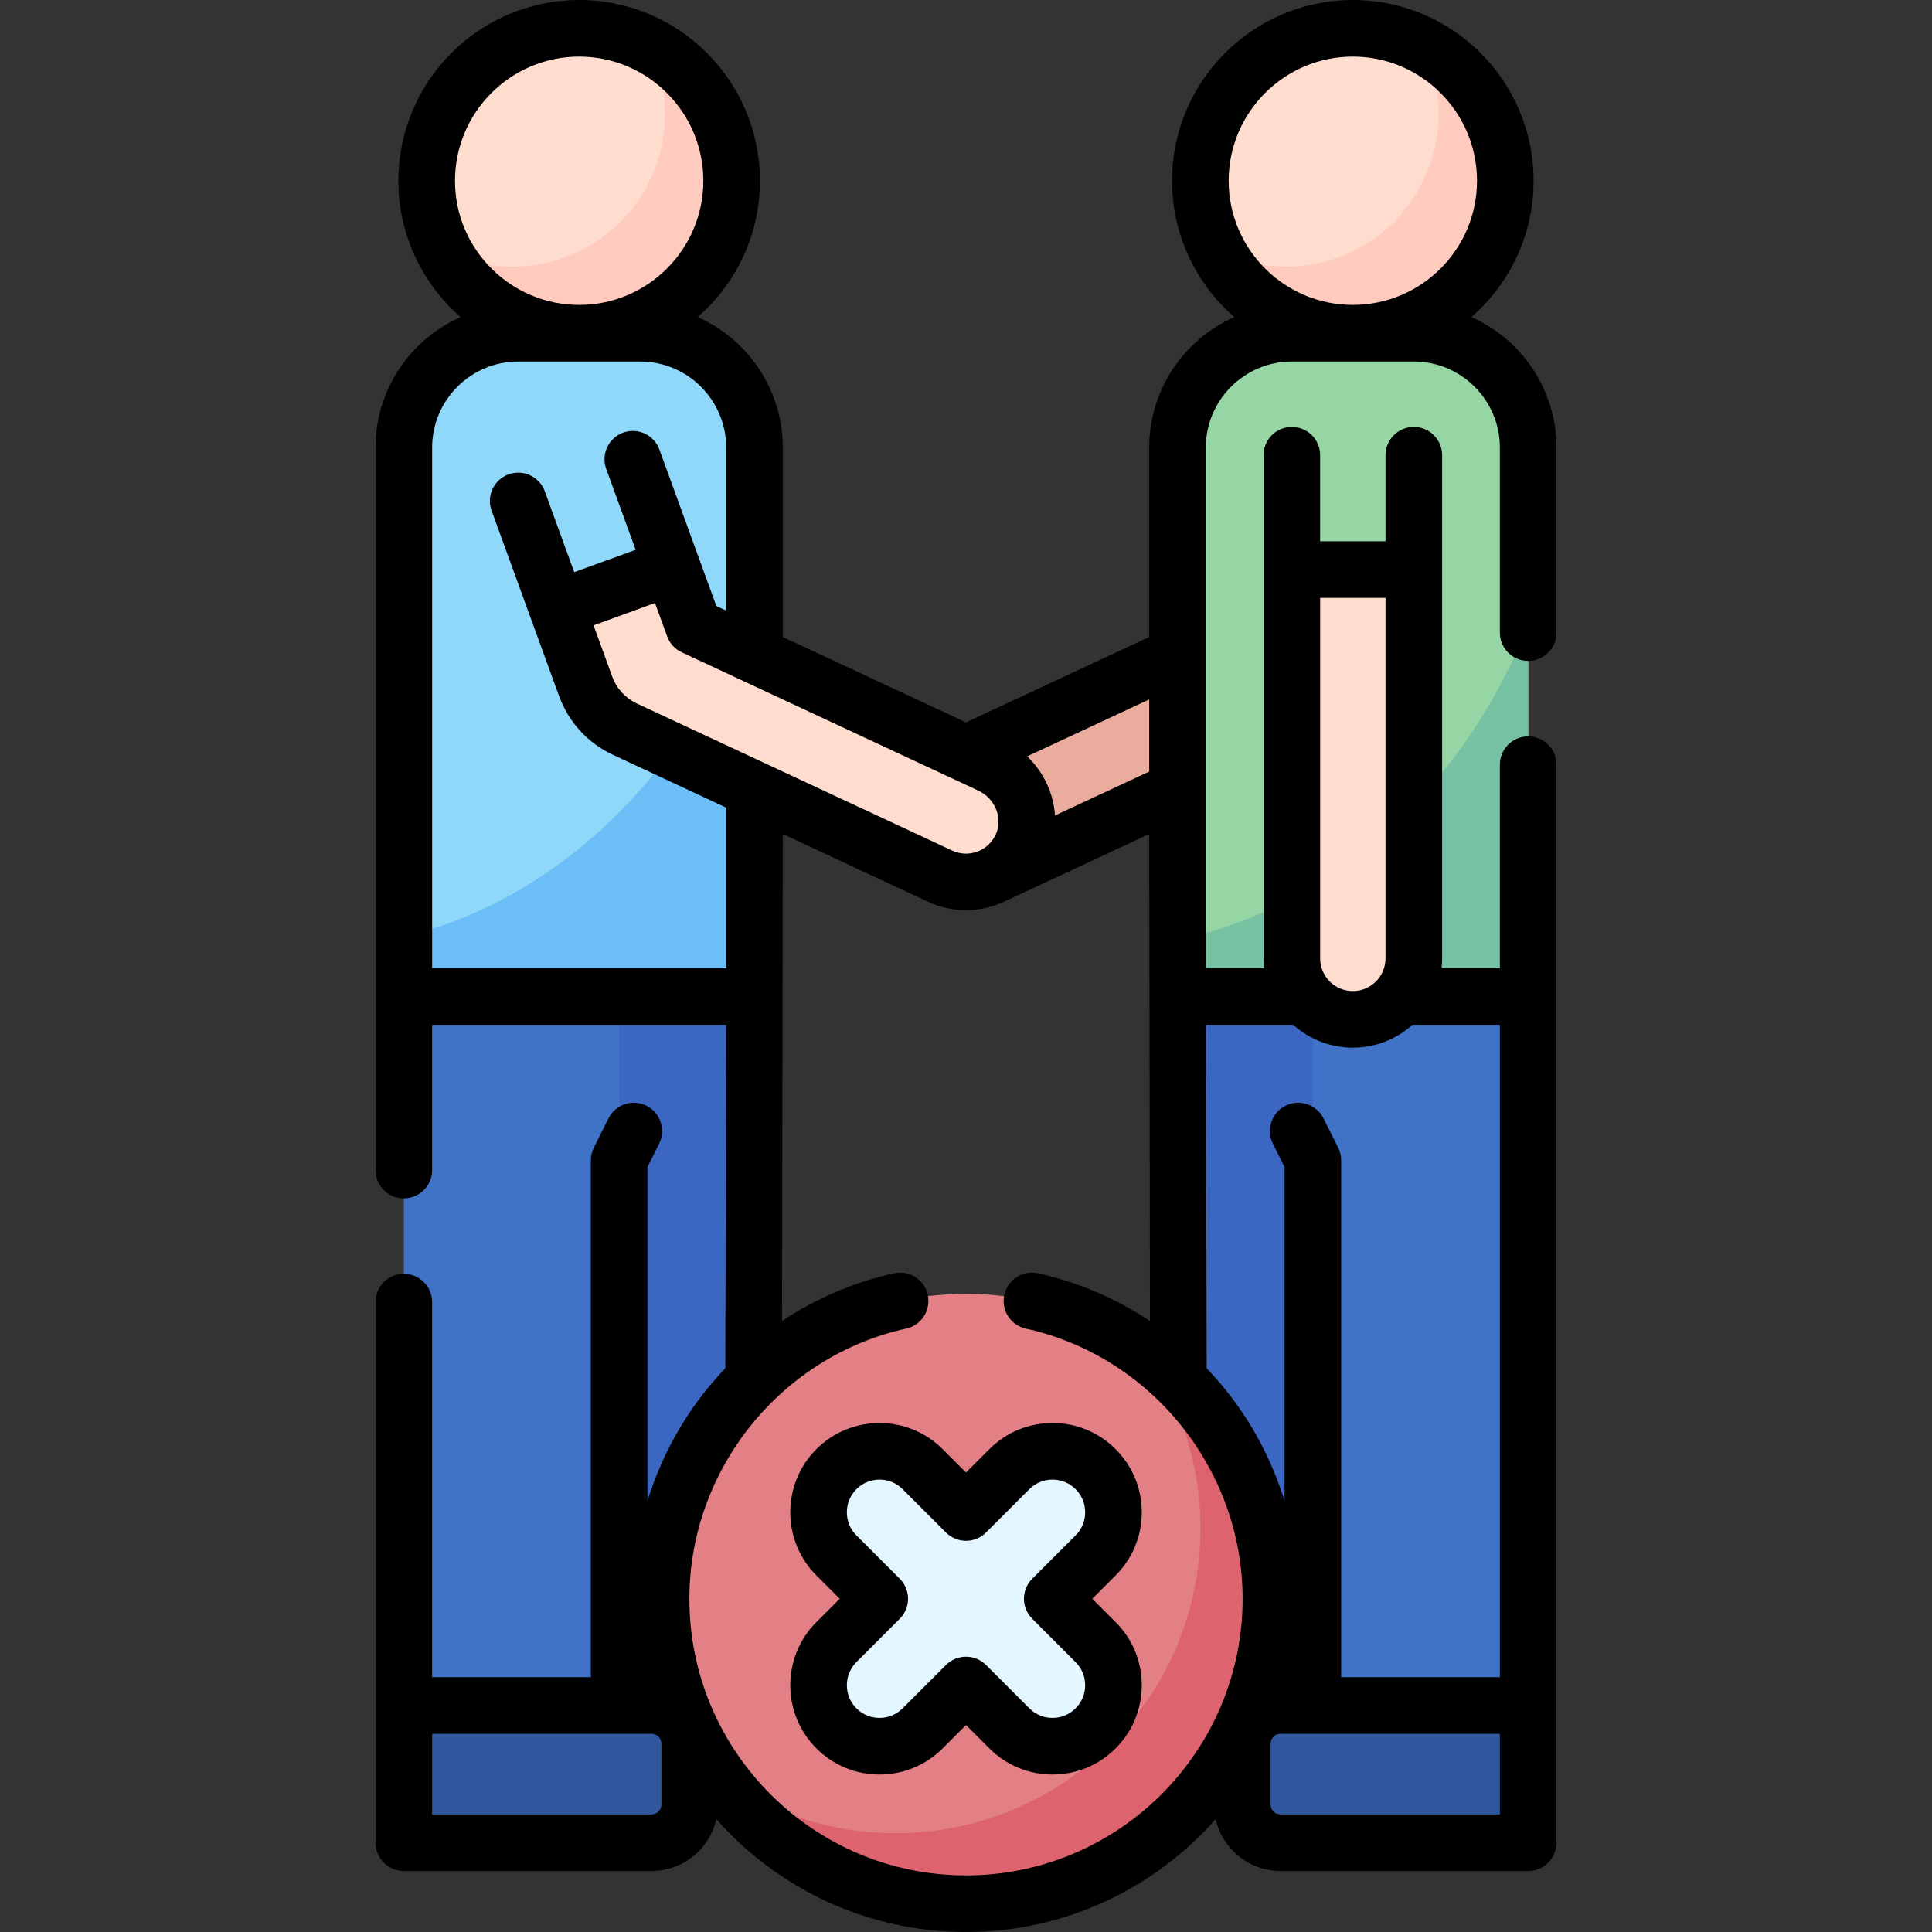
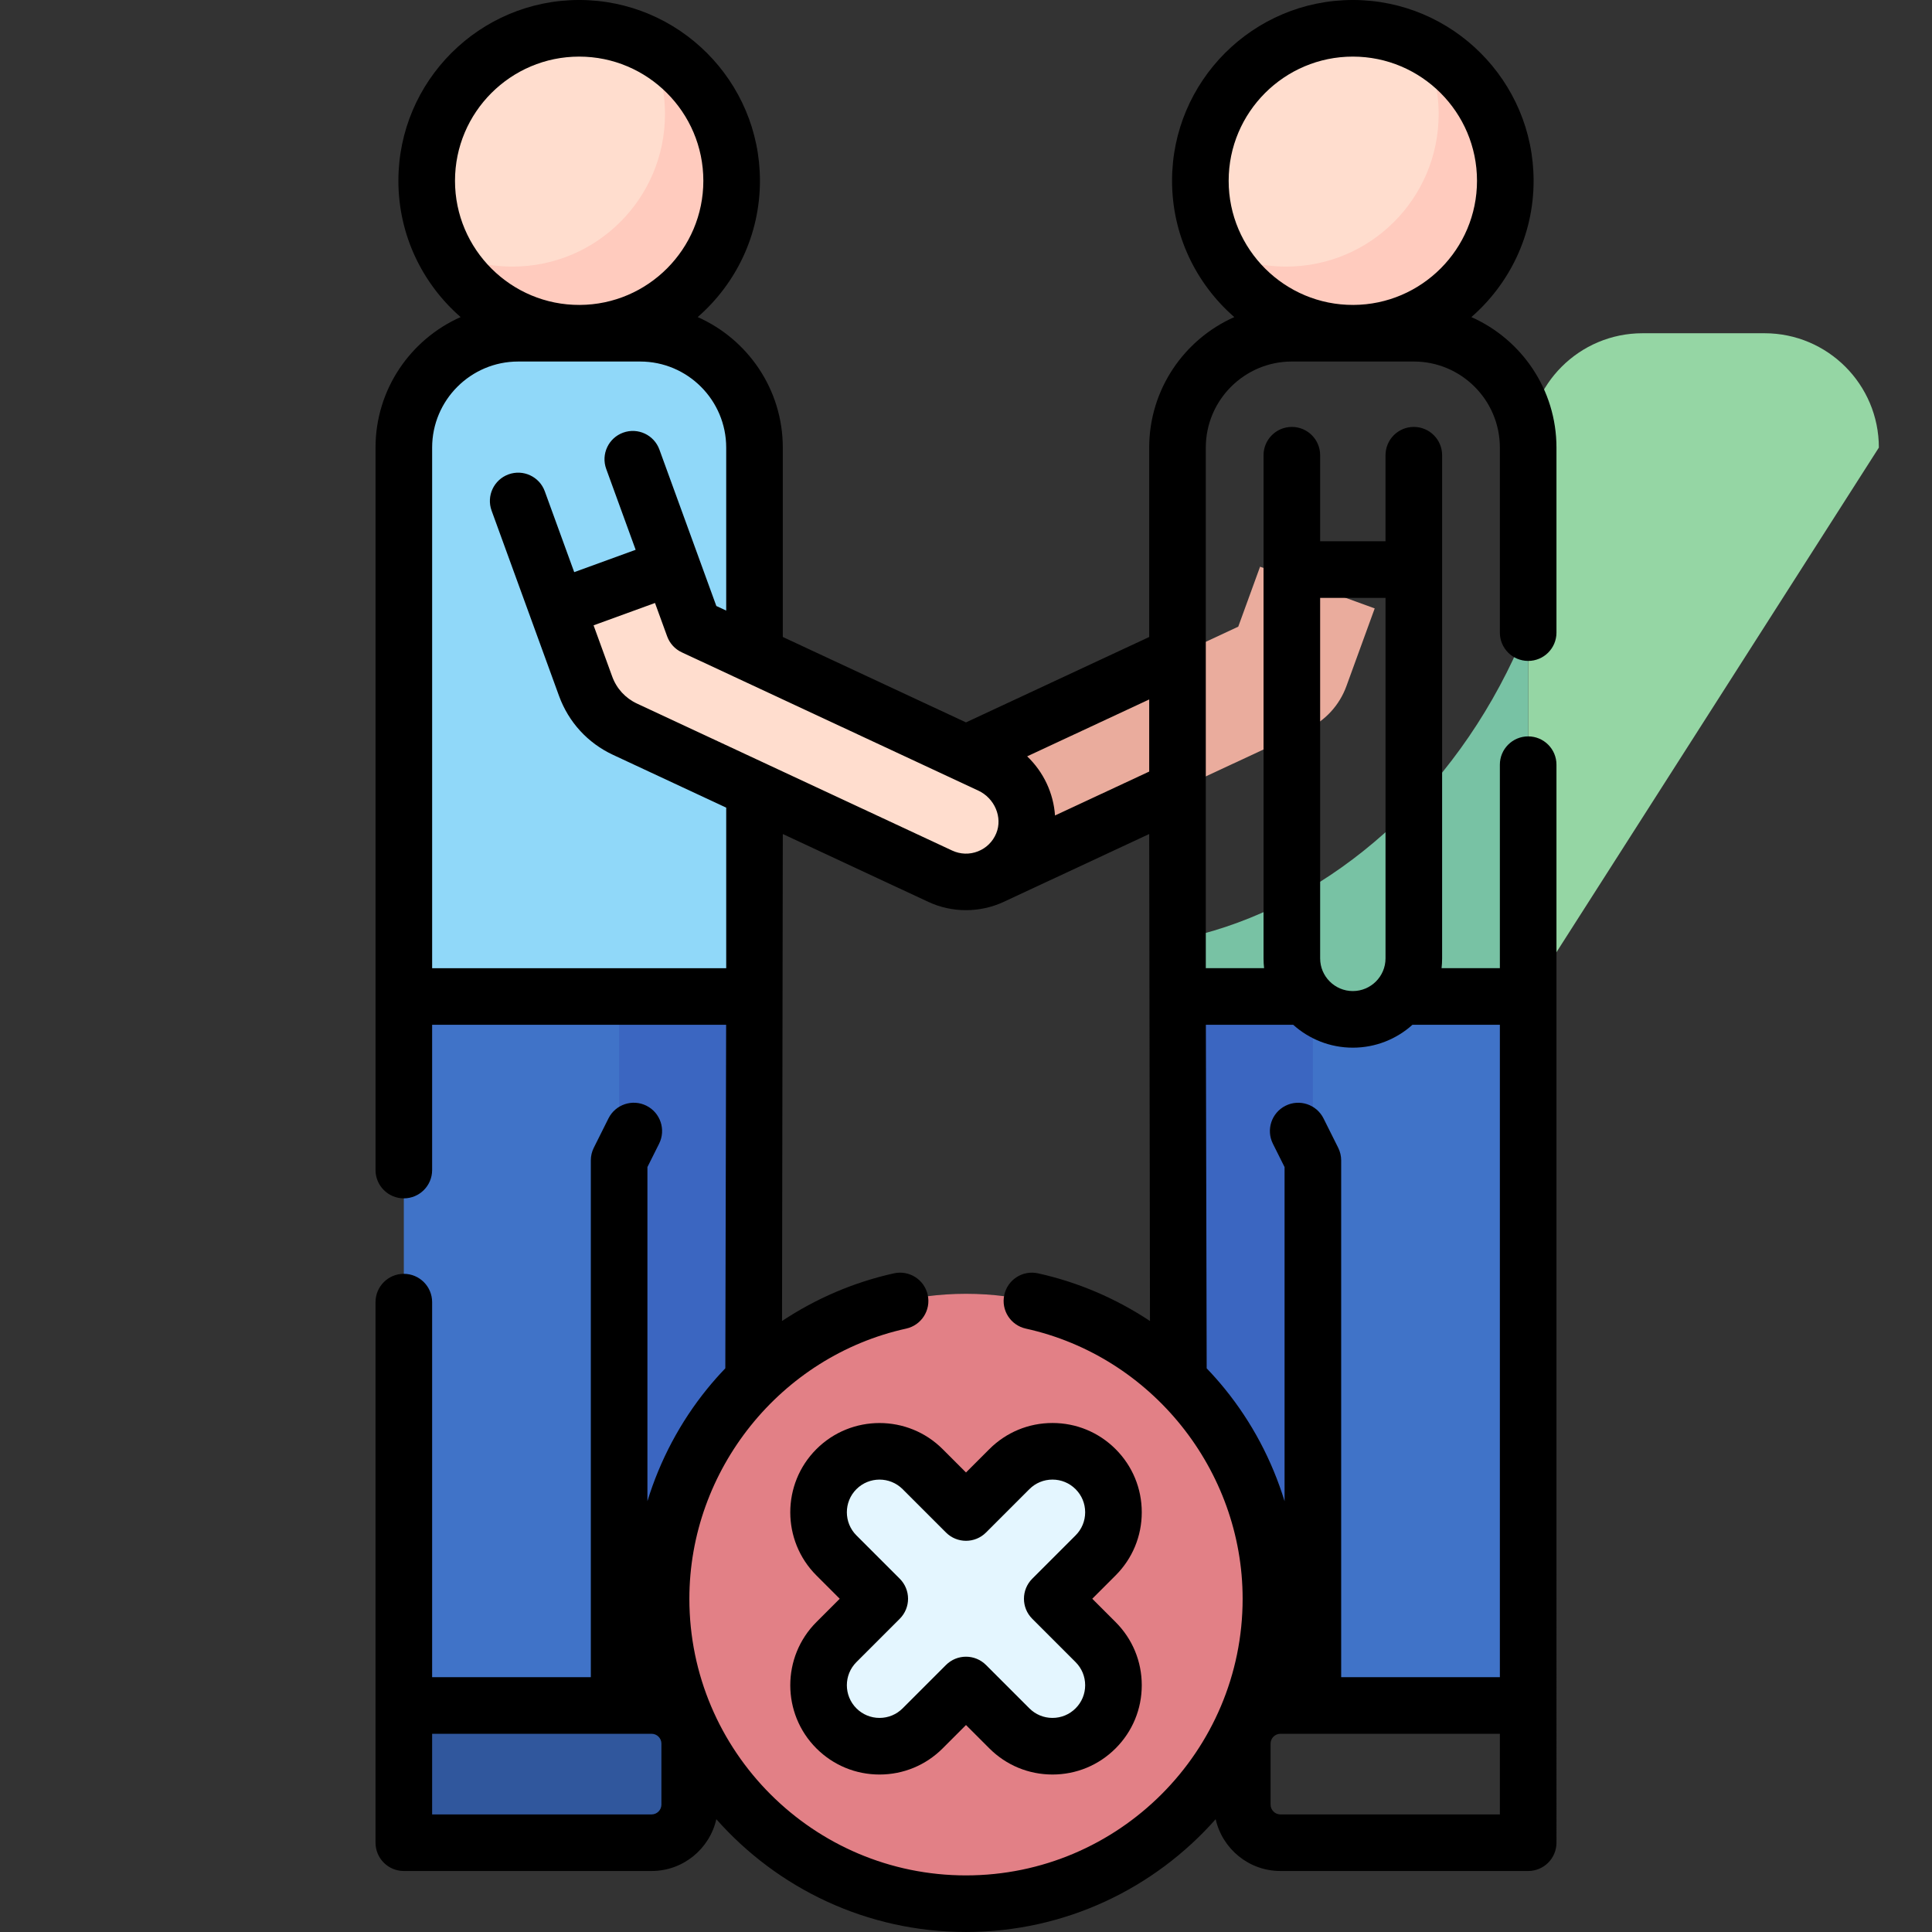
<svg xmlns="http://www.w3.org/2000/svg" id="Capa_1" enable-background="new 0 0 512 512" height="512" viewBox="0 0 512 512" width="512">
  <rect x="0" y="0" width="512" height="512" fill="#333333" stroke="none" />
  <g>
    <g>
      <path d="m199.502 451.972.451-187.891h-70.711v187.891z" fill="#3b66c1" />
    </g>
    <g>
      <path d="m164.075 451.972v-144.454-43.437h-57.057v187.891z" fill="#4073c8" />
    </g>
    <g>
      <path d="m172.679 488.337h-65.661v-36.366h65.661c5.579 0 10.102 4.523 10.102 10.102v16.163c0 5.579-4.523 10.101-10.102 10.101z" fill="#30579d" />
    </g>
    <g>
      <path d="m312.498 451.972-.451-187.891h70.711v187.891z" fill="#3b66c1" />
    </g>
    <g>
      <path d="m347.925 451.972v-144.454-43.437h57.057v187.891z" fill="#4073c8" />
    </g>
    <g>
-       <path d="m339.321 488.337h65.661v-36.366h-65.661c-5.579 0-10.102 4.523-10.102 10.102v16.163c0 5.579 4.523 10.101 10.102 10.101z" fill="#30579d" />
-     </g>
+       </g>
    <g>
      <path d="m249.585 202.712 78.565-36.636 5.785-15.895 30.376 11.056-7.503 20.613c-1.833 5.035-5.59 9.136-10.447 11.4l-83.53 38.951c-8.325 3.882-18.266.063-21.792-8.534-3.301-8.05.659-17.277 8.546-20.955z" fill="#eaac9d" />
    </g>
    <g>
      <circle cx="358.514" cy="47.907" fill="#ffddce" r="40.407" />
    </g>
    <g>
      <path d="m376.853 11.905c2.81 5.505 4.405 11.734 4.405 18.338 0 22.316-18.091 40.407-40.406 40.407-6.605 0-12.833-1.595-18.338-4.405 6.684 13.095 20.291 22.068 36.002 22.068 22.316 0 40.407-18.091 40.407-40.407-.002-15.711-8.975-29.317-22.07-36.001z" fill="#ffcbbe" />
    </g>
    <g>
-       <path d="m404.982 264.081h-92.935v-145.463c0-16.737 13.568-30.305 30.305-30.305h32.325c16.737 0 30.305 13.568 30.305 30.305z" fill="#95d6a4" />
+       <path d="m404.982 264.081v-145.463c0-16.737 13.568-30.305 30.305-30.305h32.325c16.737 0 30.305 13.568 30.305 30.305z" fill="#95d6a4" />
    </g>
    <g>
      <path d="m399.304 178.196c-19.39 38.527-52.847 64.078-87.257 70.813v15.073h92.935v-98.623c-1.674 4.275-3.56 8.528-5.678 12.737z" fill="#78c2a4" />
    </g>
    <g>
-       <path d="m374.677 150.943v103.037c0 8.926-7.236 16.163-16.163 16.163-8.926 0-16.163-7.236-16.163-16.163v-103.037z" fill="#ffddce" />
-     </g>
+       </g>
    <g>
      <g>
        <circle cx="153.486" cy="47.907" fill="#ffddce" r="40.407" />
      </g>
      <g>
        <path d="m171.824 11.905c2.81 5.505 4.405 11.734 4.405 18.338 0 22.316-18.091 40.407-40.407 40.407-6.605 0-12.833-1.595-18.338-4.405 6.684 13.095 20.291 22.068 36.002 22.068 22.316 0 40.406-18.091 40.406-40.407 0-15.711-8.973-29.317-22.068-36.001z" fill="#ffcbbe" />
      </g>
      <g>
        <path d="m107.018 264.081h92.935v-145.463c0-16.737-13.568-30.305-30.305-30.305h-32.325c-16.737 0-30.305 13.568-30.305 30.305z" fill="#90d8f9" />
      </g>
      <g>
-         <path d="m190.668 178.196c-18.712 37.178-50.523 62.274-83.649 70.037v15.848h92.935v-108.944c-2.385 7.754-5.47 15.475-9.286 23.059z" fill="#6bbef6" />
-       </g>
+         </g>
      <g>
        <path d="m262.415 202.712-78.565-36.636-5.785-15.895-30.376 11.056 7.503 20.613c1.833 5.035 5.59 9.136 10.447 11.4l83.53 38.951c8.325 3.882 18.266.063 21.792-8.534 3.301-8.05-.659-17.277-8.546-20.955z" fill="#ffddce" />
      </g>
    </g>
    <g>
      <g>
        <circle cx="256" cy="423.687" fill="#e28086" r="80.813" />
      </g>
      <g>
-         <path d="m303.018 357.981c9.497 13.249 15.107 29.474 15.107 47.018 0 44.632-36.181 80.813-80.813 80.813-17.545 0-33.77-5.609-47.018-15.107 14.663 20.455 38.619 33.795 65.706 33.795 44.632 0 80.813-36.181 80.813-80.813 0-27.087-13.34-51.043-33.795-65.706z" fill="#dd636e" />
-       </g>
+         </g>
      <g>
        <path d="m278.857 423.687 11.488-11.489c6.313-6.312 6.313-16.545 0-22.857-6.312-6.312-16.545-6.312-22.857 0l-11.488 11.489-11.488-11.488c-6.313-6.313-16.546-6.312-22.857 0-6.312 6.312-6.312 16.546-.001 22.857l11.488 11.488-11.488 11.488c-6.312 6.312-6.312 16.545.001 22.857 3.156 3.156 7.292 4.734 11.428 4.734s8.273-1.578 11.429-4.734l11.488-11.488 11.488 11.488c3.156 3.157 7.291 4.734 11.428 4.734 4.136 0 8.273-1.578 11.428-4.734 6.313-6.312 6.313-16.546 0-22.857z" fill="#e4f6ff" />
      </g>
    </g>
    <g>
      <path d="m412.48 202.65c0-4.143-3.357-7.5-7.5-7.5s-7.5 3.357-7.5 7.5v53.93h-15.45c.094-.854.146-1.721.146-2.601v-103.036-30.305c0-4.143-3.357-7.5-7.5-7.5s-7.5 3.357-7.5 7.5v22.805h-17.325v-22.805c0-4.143-3.357-7.5-7.5-7.5s-7.5 3.357-7.5 7.5v133.341c0 .879.052 1.746.146 2.601h-15.447v-137.96c0-12.578 10.228-22.811 22.8-22.811h32.33c12.572 0 22.801 10.232 22.801 22.811v49.03c0 4.143 3.357 7.5 7.5 7.5s7.5-3.357 7.5-7.5v-49.03c0-15.424-9.286-28.712-22.555-34.587 10.096-8.79 16.496-21.721 16.496-36.126-.001-26.417-21.491-47.907-47.907-47.907s-47.907 21.49-47.907 47.906c0 14.406 6.401 27.337 16.497 36.127-13.269 5.875-22.554 19.163-22.554 34.587v50.191l-48.551 22.634-48.549-22.638v-50.187c0-15.424-9.285-28.712-22.554-34.587 10.096-8.79 16.497-21.721 16.497-36.127-.001-26.416-21.493-47.906-47.909-47.906s-47.906 21.49-47.906 47.906c0 14.406 6.4 27.337 16.496 36.126-13.27 5.875-22.555 19.163-22.555 34.587v191.46c0 4.143 3.357 7.5 7.5 7.5s7.5-3.357 7.5-7.5v-38.5h77.913l-.215 91.042c-1.655 1.726-3.247 3.519-4.762 5.382-7.198 8.852-12.567 19.014-15.88 29.827v-88.543l3.096-6.194c1.852-3.705.349-8.21-3.356-10.062-3.704-1.853-8.21-.349-10.062 3.356l-3.887 7.777c-.521 1.041-.791 2.188-.791 3.353v136.953h-42.056v-99.39c0-4.143-3.357-7.5-7.5-7.5s-7.5 3.357-7.5 7.5l-.001 143.257c0 4.143 3.357 7.5 7.5 7.5h65.66c8.372 0 15.386-5.882 17.158-13.727 16.192 18.318 39.85 29.89 66.163 29.89s49.971-11.572 66.164-29.89c1.772 7.845 8.785 13.727 17.158 13.727h65.66c4.143 0 7.5-3.357 7.5-7.5zm-53.965-187.65c18.145 0 32.906 14.762 32.906 32.906 0 18.094-14.679 32.82-32.752 32.903-18.181.095-33.071-14.702-33.061-32.903-.001-18.144 14.761-32.906 32.907-32.906zm38.966 256.58v172.892h-42.057v-136.953c0-1.164-.271-2.312-.791-3.353l-3.887-7.777c-1.852-3.705-6.358-5.21-10.062-3.356-3.705 1.852-5.208 6.356-3.356 10.062l3.096 6.194v88.543c-3.312-10.813-8.682-20.975-15.88-29.827-1.515-1.863-3.107-3.656-4.762-5.382l-.215-91.041h23.151c4.192 3.766 9.73 6.062 15.796 6.062 6.065 0 11.603-2.296 15.795-6.062h23.172zm-30.304-113.137v95.536c0 4.776-3.887 8.663-8.663 8.663s-8.662-3.887-8.662-8.663v-95.536zm-62.627 46.028-24.963 11.64c-.397-5.883-3.012-11.499-7.377-15.673l32.34-15.077zm-135.743-18.018c-3.075-1.433-5.407-3.979-6.568-7.168l-4.937-13.565 16.28-5.925 3.221 8.848c.681 1.869 2.075 3.392 3.878 4.231l78.565 36.635c4.358 2.033 6.5 7.107 4.775 11.312-.913 2.226-2.642 3.93-4.868 4.8s-4.647.794-6.815-.216zm-15.322-171.453c18.146 0 32.907 14.762 32.907 32.906 0 18.094-14.679 32.82-32.753 32.903-18.18.095-33.07-14.702-33.06-32.903 0-18.144 14.762-32.906 32.906-32.906zm-38.965 103.62c0-12.578 10.229-22.811 22.801-22.811h32.33c12.572 0 22.8 10.232 22.8 22.811v43.192l-2.615-1.219-15.088-41.454c-1.416-3.892-5.717-5.899-9.613-4.482-3.892 1.417-5.899 5.721-4.482 9.613l7.8 21.43-16.28 5.925-7.8-21.43c-1.417-3.893-5.72-5.896-9.613-4.482-3.893 1.417-5.899 5.721-4.482 9.613l17.867 49.091c2.532 6.955 7.62 12.507 14.325 15.632l29.982 13.982v42.551h-77.932zm60.76 359.615c0 1.435-1.167 2.602-2.602 2.602h-58.16v-21.365h58.16c1.435 0 2.602 1.167 2.602 2.602zm80.72 18.765c-40.423 0-73.31-32.887-73.31-73.31 0-34.153 24.162-64.264 57.453-71.597 4.045-.891 6.603-4.893 5.711-8.938s-4.895-6.606-8.938-5.711c-10.602 2.335-20.665 6.665-29.67 12.635l.203-129.056 38.548 17.977c6.29 2.949 13.73 2.929 20.003-.002l38.55-17.975.203 129.058c-9.005-5.971-19.068-10.3-29.67-12.635-4.05-.896-8.046 1.666-8.938 5.711s1.666 8.047 5.711 8.938c33.291 7.333 57.453 37.443 57.453 71.597.001 40.421-32.886 73.308-73.309 73.308zm141.481-16.163h-58.16c-1.435 0-2.602-1.167-2.602-2.602v-16.162c0-1.435 1.167-2.602 2.602-2.602h58.16z" />
      <path d="m302.579 400.77c0-6.32-2.462-12.263-6.931-16.732-4.47-4.469-10.412-6.93-16.732-6.93s-12.263 2.462-16.731 6.931l-6.185 6.185-6.185-6.185c-9.225-9.227-24.236-9.228-33.465-.001-9.226 9.227-9.225 24.238 0 33.464l6.186 6.185-6.186 6.186c-9.225 9.226-9.226 24.237.001 33.465 4.47 4.469 10.412 6.93 16.731 6.93 6.32 0 12.263-2.462 16.732-6.931l6.186-6.187 6.184 6.184c4.468 4.471 10.41 6.933 16.733 6.933 6.32 0 12.262-2.461 16.731-6.93 4.469-4.47 6.931-10.412 6.931-16.732 0-6.321-2.462-12.264-6.931-16.731l-6.186-6.187 6.185-6.185c4.47-4.469 6.932-10.411 6.932-16.732zm-29.026 28.219 11.489 11.49c1.636 1.636 2.537 3.811 2.537 6.125 0 2.313-.901 4.489-2.538 6.125-1.636 1.637-3.811 2.537-6.124 2.537-2.314 0-4.489-.9-6.125-2.538l-11.488-11.488c-1.465-1.464-3.385-2.196-5.304-2.196s-3.839.732-5.304 2.196l-11.488 11.488c-1.636 1.637-3.812 2.538-6.125 2.538s-4.489-.901-6.125-2.536c-3.378-3.378-3.378-8.874 0-12.252l11.488-11.489c2.929-2.929 2.929-7.677 0-10.606l-11.488-11.488c-3.378-3.377-3.378-8.873-.001-12.25 3.378-3.376 8.873-3.379 12.251.001l11.488 11.488c2.93 2.928 7.678 2.928 10.607 0l11.488-11.489c1.636-1.636 3.812-2.537 6.125-2.537s4.488.9 6.124 2.537c1.637 1.636 2.538 3.812 2.538 6.125s-.901 4.489-2.538 6.125l-11.488 11.488c-2.928 2.929-2.928 7.678.001 10.606z" />
    </g>
  </g>
</svg>